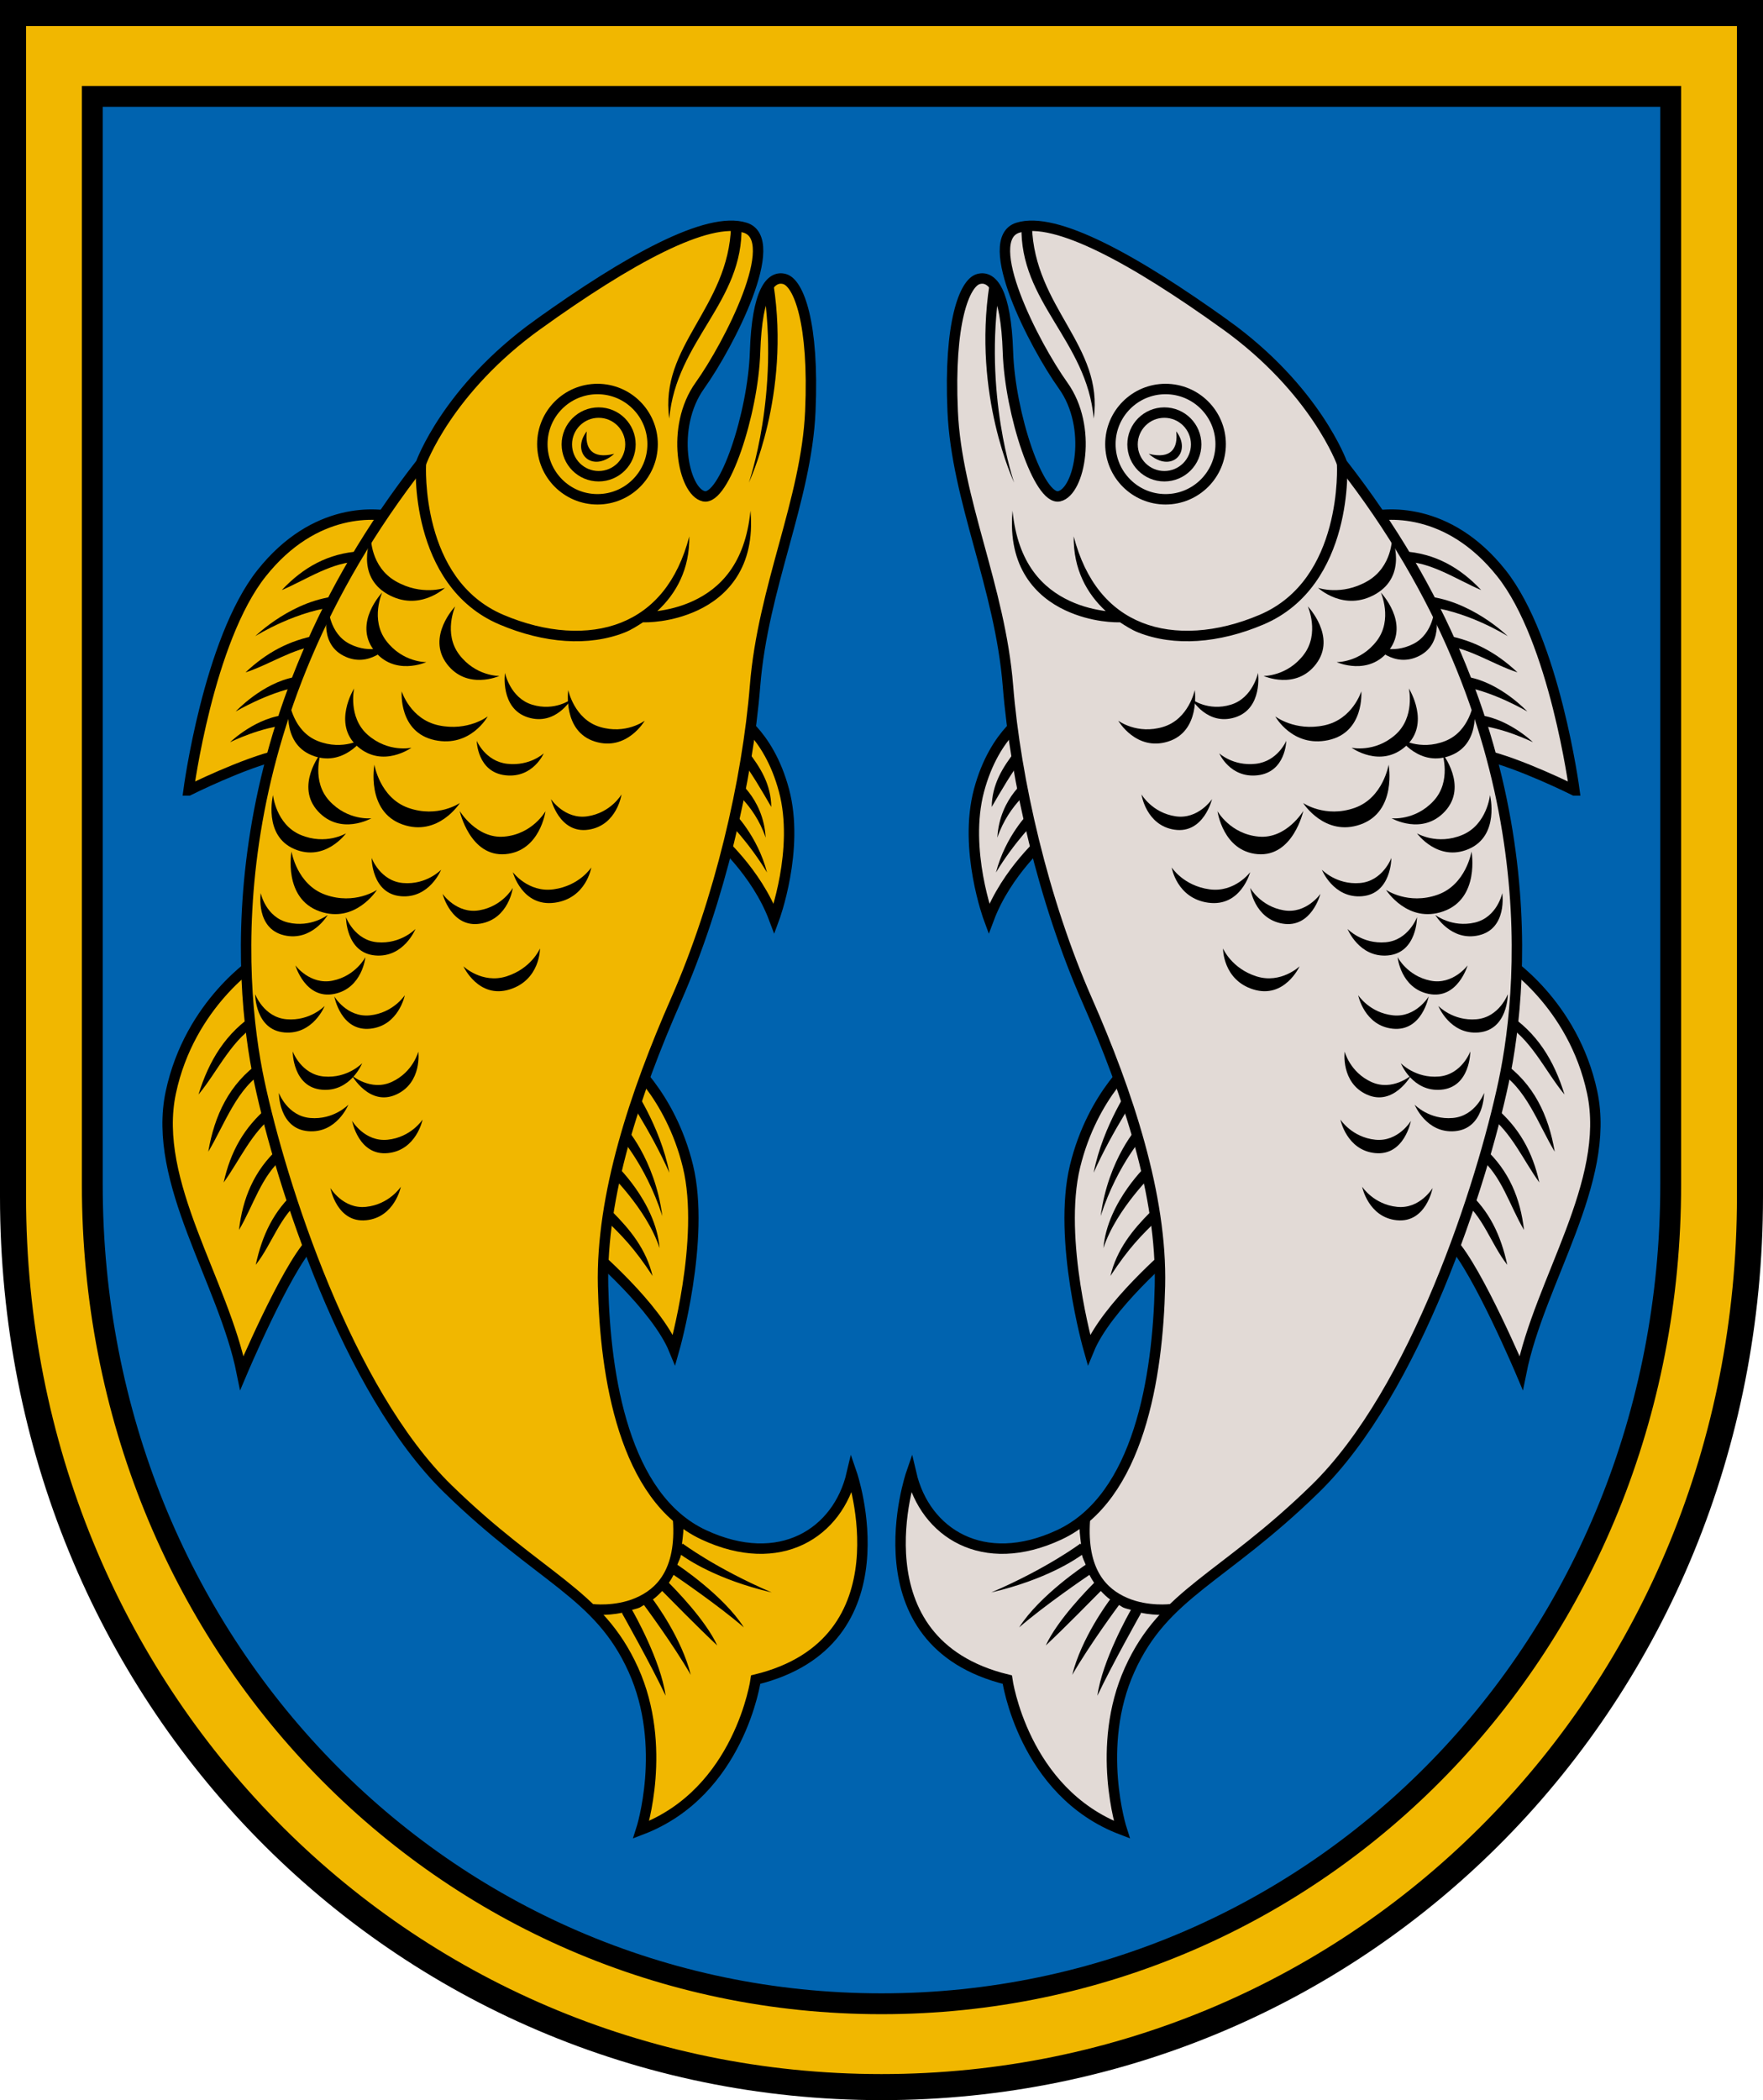
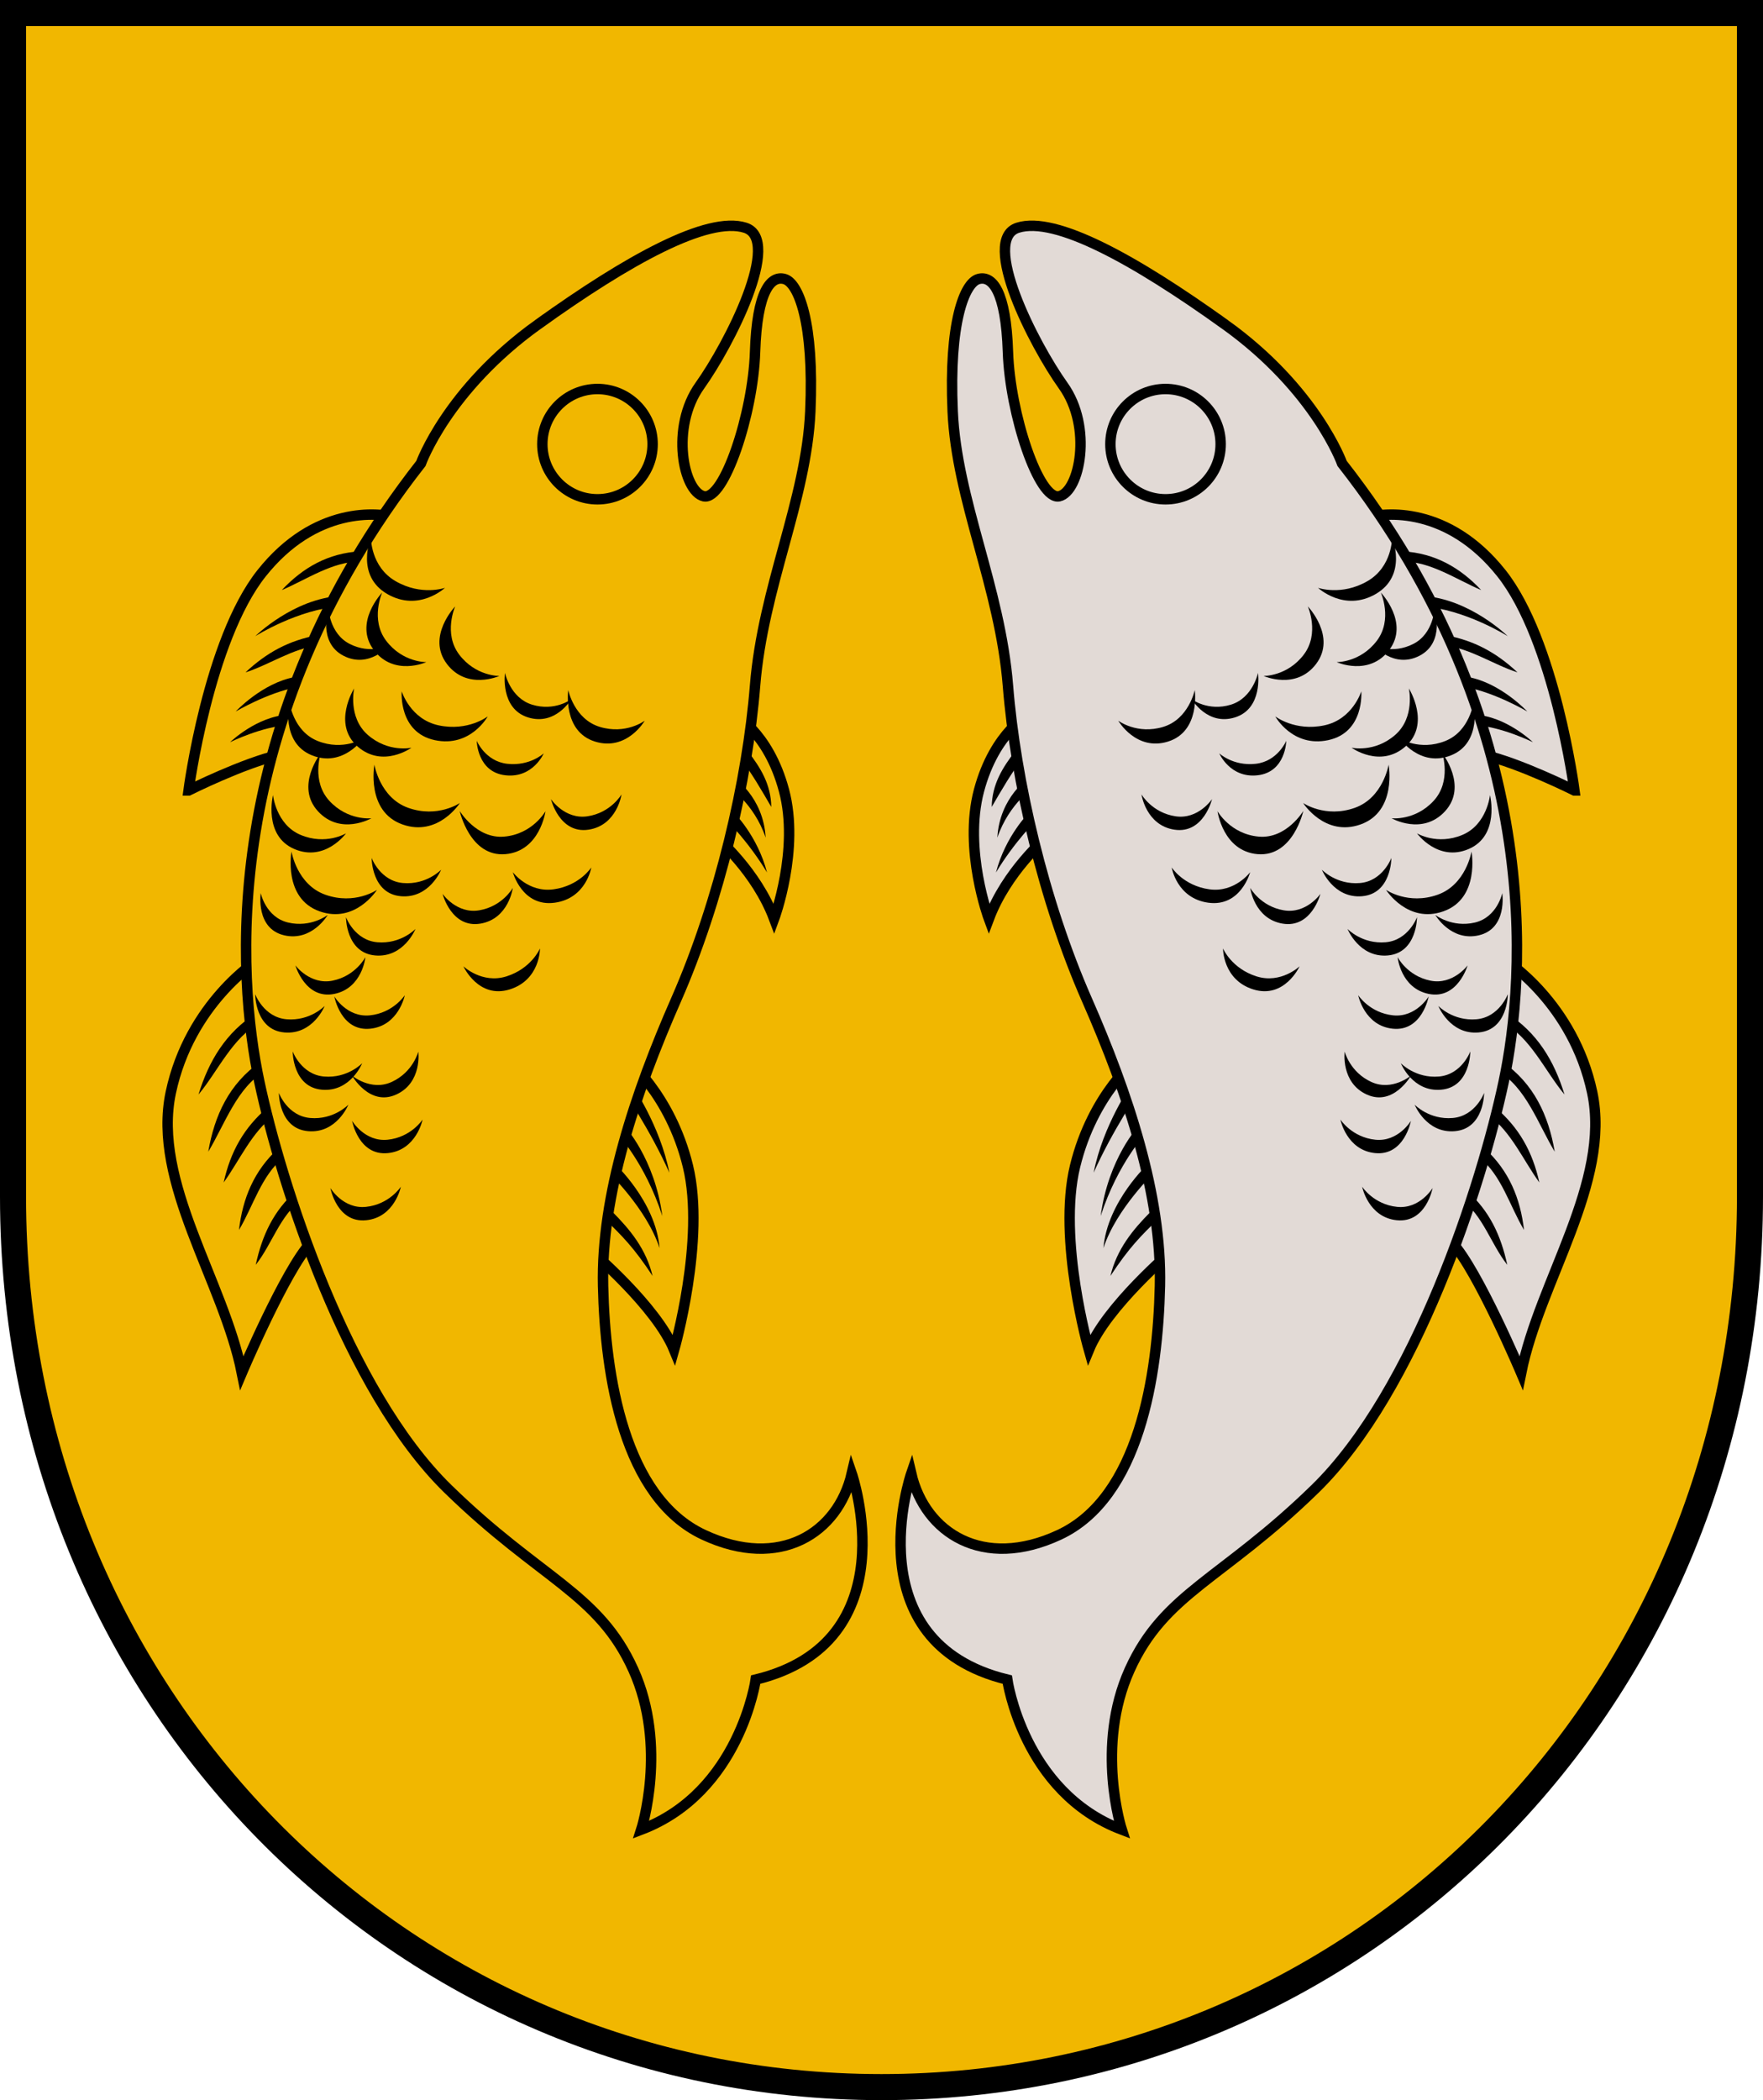
<svg xmlns="http://www.w3.org/2000/svg" xmlns:ns1="http://www.inkscape.org/namespaces/inkscape" xmlns:ns2="http://sodipodi.sourceforge.net/DTD/sodipodi-0.dtd" xmlns:xlink="http://www.w3.org/1999/xlink" width="338.34" height="402.922" id="svg2" version="1.1" ns1:version="0.48.5 r10040" ns2:docname="Riebiņu novads.svg">
  <defs id="defs4" />
  <ns2:namedview id="base" pagecolor="#f6f3f1" bordercolor="#666666" borderopacity="1.0" ns1:pageopacity="0" ns1:pageshadow="2" ns1:zoom="1.4" ns1:cx="154.70833" ns1:cy="225.90591" ns1:document-units="px" ns1:current-layer="layer1" showgrid="false" showborder="true" ns1:window-width="1920" ns1:window-height="1017" ns1:window-x="-8" ns1:window-y="-8" ns1:window-maximized="1" ns1:snap-center="true" fit-margin-top="0" fit-margin-left="0" fit-margin-right="0" fit-margin-bottom="0" ns1:snap-global="false" ns1:showpageshadow="false" />
  <g ns1:label="Layer 1" ns1:groupmode="layer" id="layer1" transform="translate(-571.187,-78.445)">
    <path ns2:nodetypes="cszscc" ns1:connector-curvature="0" id="path3765" d="m 573.687,80.945 c 0,0 0,130.985 0,227.055 0,96.07 74.375,170.866 166.67,170.866 92.295,0 166.67,-74.797 166.67,-170.866 0,-96.07 0,-227.055 0,-227.055 z" style="color:#000000;fill:#f1b700;fill-opacity:1;stroke:#000000;stroke-width:5;stroke-linecap:butt;stroke-linejoin:miter;stroke-miterlimit:4;stroke-opacity:1;stroke-dasharray:none;stroke-dashoffset:0;marker:none;visibility:visible;display:inline;overflow:visible;enable-background:accumulate" />
-     <path style="color:#000000;fill:#0063af;fill-opacity:1;stroke:#000000;stroke-width:4;stroke-linecap:butt;stroke-linejoin:miter;stroke-miterlimit:4;stroke-opacity:1;stroke-dasharray:none;stroke-dashoffset:0;marker:none;visibility:visible;display:inline;overflow:visible;enable-background:accumulate" d="m 891.814,96.934 c 0,0 0,120.459 0,208.808 0,88.349 -67.586,157.135 -151.457,157.135 -83.87,0 -151.457,-68.786 -151.457,-157.135 0,-88.349 0,-208.808 0,-208.808 z" id="path3992" ns1:connector-curvature="0" ns2:nodetypes="cszscc" />
    <g id="g4142">
      <path ns2:nodetypes="ccsscczcsc" ns1:connector-curvature="0" id="path4134" d="m 607.373,230.097 c 0,0 10.607,-5.303 17.425,-6.819 0,0 26.517,-44.32 22.728,-45.457 -3.788,-1.136 -15.91,-2.273 -26.138,10.607 -10.228,12.879 -14.016,41.669 -14.016,41.669 z m 13.258,32.577 c 0,0 -13.023,8.206 -16.668,25.38 -3.645,17.174 10.129,36.214 13.637,53.791 0,0 8.334,-19.698 13.258,-25.001 4.925,-5.303 -10.228,-54.169 -10.228,-54.169 z M 684.65,318.485 c 0,0 12.501,10.607 15.91,18.94 0,0 6.061,-21.213 2.652,-35.229 -3.409,-14.016 -12.122,-20.834 -12.122,-20.834 z m 24.117,-79.297 c 0,0 7.576,6.44 10.985,15.531 0,0 4.924,-13.258 1.894,-24.622 -3.03,-11.364 -9.849,-14.773 -9.849,-14.773 z" style="color:#000000;fill:#f1b700;fill-opacity:1;stroke:#000000;stroke-width:2;stroke-linecap:butt;stroke-linejoin:miter;stroke-miterlimit:4;stroke-opacity:1;stroke-dasharray:none;stroke-dashoffset:0;marker:none;visibility:visible;display:inline;overflow:visible;enable-background:accumulate" />
      <path ns2:nodetypes="ccccccccccccccccccccccccccccccccccccccccccccccccccccccccccccccccccccc" ns1:connector-curvature="0" id="path4136" d="m 640.237,186.216 0.062,-2 c -6.11,0.367 -10.922,3.071 -15.031,7.438 4.747,-2.018 9.828,-5.538 14.969,-5.438 z m -3.656,8.562 -0.125,-2 c -9.01,0.563 -16.281,7.719 -16.281,7.719 0,0 8.274,-5.21 16.406,-5.719 z m -4.25,7.5 -0.188,-1.969 c -5.502,1.001 -9.793,3.34 -13.844,7.141 4.69,-1.519 9.061,-4.615 14.031,-5.172 z m -4.219,8.031 -0.344,-1.969 c -6.273,1.141 -11.344,6.609 -11.344,6.609 0,0 6.175,-3.638 11.688,-4.641 z m -1.469,7.25 -0.094,-2 -5e-5,0 c -6.068,0.289 -11.203,5.281 -11.203,5.281 0,0 6.115,-3.034 11.297,-3.281 z m 88.031,4.969 -1.656,1.094 c 2.282,2.856 4.408,6.594 6.188,9.641 -0.063,-4.33 -2.058,-7.538 -4.531,-10.734 z m -2.688,5.062 -1.094,1.688 c 0,0 4.987,3.243 7.234,9.875 -0.431,-7.833 -6.141,-11.562 -6.141,-11.562 z m -0.375,6.281 -1.438,1.438 c 0.536,0.536 4.688,4.682 8.219,10.531 -1.826,-7.007 -6.245,-11.433 -6.781,-11.969 z m -90.375,40.719 -0.875,-1.781 c -5.837,3.752 -9.083,9.12 -11.078,15.625 3.76,-4.512 6.595,-11.121 11.953,-13.844 z m 0.844,9.375 -0.938,-1.781 c -5.961,4.159 -8.799,10.246 -9.984,17.219 3.117,-5.155 5.564,-12.479 10.922,-15.438 z m 70.344,2.562 -1.625,1.125 c 0,0 5.258,7.72 8.844,15.781 -1.772,-9.082 -7.219,-16.906 -7.219,-16.906 z m -68.625,5.938 -1.156,-1.625 c -4.647,3.906 -7.25,8.625 -8.531,14.469 3.076,-4.259 5.423,-9.746 9.688,-12.844 z m 67.188,1.969 -1.438,1.375 c 0,0 5.426,5.69 8.75,15.938 -1.498,-11.181 -7.312,-17.312 -7.312,-17.312 z m -65.312,6.062 -1.188,-1.625 c -4.56,4.247 -6.722,9.442 -7.438,15.547 2.724,-4.542 4.364,-10.637 8.625,-13.922 z m 63.406,1.125 -1.375,1.469 c 0,0 7.58,7.18 10.062,14.812 -0.732,-8.975 -8.688,-16.281 -8.688,-16.281 z m -59.938,6.906 -1.125,-1.625 c -4.36,3.877 -6.525,8.555 -7.75,14.203 3.117,-3.935 4.675,-9.536 8.875,-12.578 z m 58.094,3.781 c 3.323,3.228 5.617,5.499 9.188,10.938 -1.227,-5.117 -4.274,-8.864 -7.75,-12.344 z" style="font-size:medium;font-style:normal;font-variant:normal;font-weight:normal;font-stretch:normal;text-indent:0;text-align:start;text-decoration:none;line-height:normal;letter-spacing:normal;word-spacing:normal;text-transform:none;direction:ltr;block-progression:tb;writing-mode:lr-tb;text-anchor:start;baseline-shift:baseline;color:#000000;fill:#000000;fill-opacity:1;stroke:none;stroke-width:2;marker:none;visibility:visible;display:inline;overflow:visible;enable-background:accumulate;font-family:Sans;-inkscape-font-specification:Sans" />
      <path ns2:nodetypes="sssssssssssccczszcs" ns1:connector-curvature="0" id="path3994" d="m 674.422,140.698 c 17.425,-12.501 32.577,-20.834 39.775,-18.562 7.197,2.273 -3.03,22.35 -8.713,30.305 -5.682,7.955 -3.167,20.308 0.758,21.213 3.925,0.906 9.47,-15.91 9.849,-27.653 0.379,-11.743 3.03,-14.773 5.682,-14.016 2.652,0.758 5.682,8.334 4.924,25.38 -0.758,17.046 -9.091,33.714 -10.607,52.654 -1.451,18.141 -6.819,41.29 -15.152,60.23 -7.929,18.02 -14.418,37.638 -14.016,54.927 0.402,17.289 4.002,40.588 19.319,47.73 14.637,6.824 25.759,-0.379 28.411,-11.743 0,0 11.112,32.325 -18.435,39.522 0,0 -3.03,21.592 -21.971,28.789 0,0 5.143,-15.94 -1.515,-30.683 -6.658,-14.743 -17.775,-17.312 -35.608,-34.72 -19.266,-18.807 -31.958,-58.279 -36.17,-78.094 -4.213,-19.815 -8.042,-68.708 31.011,-118.616 0,0 5.033,-14.163 22.458,-26.664 z" style="color:#000000;fill:#f1b700;fill-opacity:1;stroke:#000000;stroke-width:2;stroke-linecap:butt;stroke-linejoin:miter;stroke-miterlimit:4;stroke-opacity:1;stroke-dasharray:none;stroke-dashoffset:0;marker:none;visibility:visible;display:inline;overflow:visible;enable-background:accumulate" />
-       <path ns2:nodetypes="ccccsccsccssscccssscscsccccccccccccccccccsccccccc" ns1:connector-curvature="0" id="path3998" d="m 711.487,121.81 c -0.466,15.692 -13.81,22.968 -11.857,36.938 1.318,-14.979 14.307,-22.35 13.857,-37.062 z m 8.156,11.281 -1.969,0.312 c 3.173,20.622 -2.772,37.623 -2.772,37.623 0,0 7.997,-16.771 4.741,-37.935 z m -15.375,60.625 c -2.528,1.184 -5.044,1.72 -6.938,1.969 3.6,-3.328 6.221,-7.991 6.141,-14.328 -2.269,8.669 -6.843,14.057 -13.109,16.547 -6.266,2.49 -14.346,1.996 -22.562,-1.5 -8.042,-3.422 -11.723,-10.531 -13.438,-16.938 -1.715,-6.406 -1.406,-11.969 -1.406,-11.969 l -1.969,-0.094 0,-5e-5 c 0,0 -0.368,5.816 1.438,12.562 1.806,6.746 5.832,14.553 14.594,18.281 8.588,3.654 17.198,4.271 24.094,1.531 1.243,-0.494 2.355,-1.223 3.469,-1.938 0.631,0.014 5.376,0.102 10.531,-2.312 5.506,-2.579 11.094,-8.157 10.094,-19.094 -1,10.276 -5.931,14.936 -10.938,17.281 z m -11.781,193.594 c 0.484,-0.153 0.95,-0.23 1.438,-0.438 0.286,-0.122 0.56,-0.355 0.844,-0.5 0.22,0.296 5.521,7.427 8.984,13.406 -1.736,-7.019 -6.865,-13.933 -7.266,-14.469 0.637,-0.457 1.206,-1.021 1.781,-1.625 1.263,1.281 6.975,7.1 10.562,10.453 -2.238,-4.899 -8.179,-10.908 -9.281,-12.016 0.328,-0.476 0.625,-0.982 0.906,-1.531 0.77,0.522 8.553,5.817 13.484,10.078 -3.924,-6.158 -12.607,-11.911 -12.766,-12.016 0.23,-0.65 0.558,-1.17 0.719,-1.906 1.106,0.79 6.747,4.718 17.391,7.219 -10.786,-4.642 -17.078,-9.375 -17.078,-9.375 l -0.156,0.188 c 0.185,-1.499 0.407,-2.982 0.281,-4.812 l 0,5e-5 -2,0.156 c 0.649,9.476 -3.171,13.194 -7.188,14.906 -4.017,1.713 -8.281,1.156 -8.281,1.156 l -0.25,2 c 0,0 2.736,0.353 6.094,-0.344 l -0.156,0.094 c 0,0 5.604,9.947 8.375,15.844 -0.921,-6.76 -6.117,-15.905 -6.438,-16.469 z" style="font-size:medium;font-style:normal;font-variant:normal;font-weight:normal;font-stretch:normal;text-indent:0;text-align:start;text-decoration:none;line-height:normal;letter-spacing:normal;word-spacing:normal;text-transform:none;direction:ltr;block-progression:tb;writing-mode:lr-tb;text-anchor:start;baseline-shift:baseline;color:#000000;fill:#000000;fill-opacity:1;stroke:none;stroke-width:2;marker:none;visibility:visible;display:inline;overflow:visible;enable-background:accumulate;font-family:Sans;-inkscape-font-specification:Sans" />
      <g id="g4004">
        <path style="font-size:medium;font-style:normal;font-variant:normal;font-weight:normal;font-stretch:normal;text-indent:0;text-align:start;text-decoration:none;line-height:normal;letter-spacing:normal;word-spacing:normal;text-transform:none;direction:ltr;block-progression:tb;writing-mode:lr-tb;text-anchor:start;baseline-shift:baseline;color:#000000;fill:#000000;fill-opacity:1;stroke:none;stroke-width:2;marker:none;visibility:visible;display:inline;overflow:visible;enable-background:accumulate;font-family:Sans;-inkscape-font-specification:Sans" d="m 668.188,227.189 c 5.29,0.588 7.346,-4.208 7.346,-4.208 0,0 -2.641,2.487 -6.993,2.003 -4.219,-0.469 -5.866,-4.41 -5.866,-4.41 0,0 0.09,6.011 5.513,6.614 z" id="path4000" ns1:connector-curvature="0" ns2:nodetypes="scscs" />
        <use height="484.289" width="424.054" transform="matrix(1.308,0.129,-0.129,1.308,-190.045,-162.911)" id="use4007" xlink:href="#path4000" y="0" x="0" />
        <use x="0" y="0" xlink:href="#path4000" id="use4009" transform="matrix(1.02,0.181,-0.178,1.141,31.436,-164.074)" width="424.054" height="484.289" />
        <use height="484.289" width="424.054" transform="matrix(1.18,0.21,-0.205,1.319,-56.499,-219.257)" id="use4011" xlink:href="#path4000" y="0" x="0" />
        <use x="0" y="0" xlink:href="#path4000" id="use4013" transform="matrix(0.835,0.86,-0.938,0.951,312.109,-584.883)" width="424.054" height="484.289" />
        <use height="484.289" width="424.054" transform="matrix(0.835,0.86,-0.938,0.951,298.094,-587.535)" id="use4015" xlink:href="#path4000" y="0" x="0" />
        <use x="0" y="0" xlink:href="#path4000" id="use4017" transform="matrix(1.204,0.527,-0.527,1.204,-39.248,-433.254)" width="424.054" height="484.289" />
        <use height="484.289" width="424.054" transform="matrix(0.974,0.354,-0.371,1.093,70.609,-280.585)" id="use4019" xlink:href="#path4000" y="0" x="0" />
        <use height="484.289" width="424.054" transform="matrix(0.992,0.674,-0.726,1.121,141.909,-483.373)" id="use4021" xlink:href="#path4000" y="0" x="0" />
        <use x="0" y="0" xlink:href="#path4000" id="use4023" transform="matrix(1.331,0.293,-0.294,1.49,-174.137,-297.669)" width="424.054" height="484.289" />
        <use height="484.289" width="424.054" transform="matrix(1.223,-0.273,0.308,1.481,-218.985,88.267)" id="use4025" xlink:href="#path4000" y="0" x="0" />
        <use height="484.289" width="424.054" transform="matrix(1.006,-0.28,0.252,1.119,-45.313,170.49)" id="use4027" xlink:href="#path4000" y="0" x="0" />
        <use x="0" y="0" xlink:href="#path4000" id="use4029" transform="matrix(1.119,-0.28,0.28,1.119,-133.692,184.505)" width="424.054" height="484.289" />
        <use height="484.289" width="424.054" transform="matrix(1.056,-0.464,0.464,1.056,-142.01,338.396)" id="use4031" xlink:href="#path4000" y="0" x="0" />
        <use x="0" y="0" xlink:href="#path4000" id="use4033" transform="matrix(0.998,-0.297,0.267,1.11,-64.12,201.918)" width="424.054" height="484.289" />
        <use height="484.289" width="424.054" transform="matrix(1.041,-0.038,-0.019,1.142,-43.148,16.331)" id="use4035" xlink:href="#path4000" y="0" x="0" />
        <use x="0" y="0" xlink:href="#path4000" id="use4037" transform="matrix(1.16,0.303,-0.309,1.299,-73.822,-274.212)" width="424.054" height="484.289" />
        <use height="484.289" width="424.054" transform="matrix(0.914,0.776,-0.842,1.036,212.78,-519.788)" id="use4039" xlink:href="#path4000" y="0" x="0" />
        <use x="0" y="0" xlink:href="#path4000" id="use4041" transform="matrix(1.153,0.329,-0.338,1.292,-65.931,-272.015)" width="424.054" height="484.289" />
        <use height="484.289" width="424.054" transform="matrix(1.331,0.293,-0.294,1.49,-190.046,-281.002)" id="use4043" xlink:href="#path4000" y="0" x="0" />
        <use x="0" y="0" xlink:href="#path4000" id="use4045" transform="matrix(1.041,-0.038,-0.019,1.142,-48.072,27.695)" width="424.054" height="484.289" />
        <use height="484.289" width="424.054" transform="matrix(1.035,0.114,-0.185,1.127,-23.84,-74.332)" id="use4047" xlink:href="#path4000" y="0" x="0" />
        <use height="484.289" width="424.054" transform="matrix(0.988,-0.329,0.303,1.101,-93.68,238.833)" id="use4049" xlink:href="#path4000" y="0" x="0" />
        <use height="484.289" width="424.054" transform="matrix(1.041,-0.038,-0.019,1.142,-65.498,42.469)" id="use4051" xlink:href="#path4000" y="0" x="0" />
        <use x="0" y="0" xlink:href="#path4000" id="use4053" transform="matrix(1.016,-0.23,0.192,1.126,-80.279,173.677)" width="424.054" height="484.289" />
        <use height="484.289" width="424.054" transform="matrix(0.888,-0.545,0.545,1.004,-69.932,424.497)" id="use4055" xlink:href="#path4000" y="0" x="0" />
        <use x="0" y="0" xlink:href="#path4000" id="use4070" transform="matrix(1.041,-0.038,-0.019,1.142,-58.3,53.454)" width="424.054" height="484.289" />
        <use height="484.289" width="424.054" transform="matrix(1.041,-0.038,-0.019,1.142,-60.952,61.409)" id="use4072" xlink:href="#path4000" y="0" x="0" />
        <use height="484.289" width="424.054" transform="matrix(1.016,-0.23,0.192,1.126,-76.87,197.542)" id="use4074" xlink:href="#path4000" y="0" x="0" />
        <use x="0" y="0" xlink:href="#path4000" id="use4076" transform="matrix(1.016,-0.23,0.192,1.126,-81.037,210.422)" width="424.054" height="484.289" />
      </g>
      <path ns2:type="arc" style="color:#000000;fill:none;stroke:#000000;stroke-width:2;stroke-linecap:square;stroke-linejoin:miter;stroke-miterlimit:4;stroke-opacity:1;stroke-dasharray:none;stroke-dashoffset:0;marker:none;visibility:visible;display:inline;overflow:visible;enable-background:accumulate" id="path4115" ns2:cx="638.61609" ns2:cy="140.40501" ns2:rx="10.580358" ns2:ry="10.580358" d="m 649.196,140.405 c 0,5.843 -4.737,10.58 -10.58,10.58 -5.843,0 -10.58,-4.737 -10.58,-10.58 0,-5.843 4.737,-10.58 10.58,-10.58 5.843,0 10.58,4.737 10.58,10.58 z" transform="translate(47.232,23.252)" />
-       <path transform="matrix(0.577,0,0,0.577,317.593,82.693)" d="m 649.196,140.405 c 0,5.843 -4.737,10.58 -10.58,10.58 -5.843,0 -10.58,-4.737 -10.58,-10.58 0,-5.843 4.737,-10.58 10.58,-10.58 5.843,0 10.58,4.737 10.58,10.58 z" ns2:ry="10.580358" ns2:rx="10.580358" ns2:cy="140.40501" ns2:cx="638.61609" id="path4117" style="color:#000000;fill:none;stroke:#000000;stroke-width:3.468;stroke-linecap:square;stroke-linejoin:miter;stroke-miterlimit:4;stroke-opacity:1;stroke-dasharray:none;stroke-dashoffset:0;marker:none;visibility:visible;display:inline;overflow:visible;enable-background:accumulate" ns2:type="arc" />
-       <path style="font-size:medium;font-style:normal;font-variant:normal;font-weight:normal;font-stretch:normal;text-indent:0;text-align:start;text-decoration:none;line-height:normal;letter-spacing:normal;word-spacing:normal;text-transform:none;direction:ltr;block-progression:tb;writing-mode:lr-tb;text-anchor:start;baseline-shift:baseline;color:#000000;fill:#000000;fill-opacity:1;stroke:none;stroke-width:7.543;marker:none;visibility:visible;display:inline;overflow:visible;enable-background:accumulate;font-family:Sans;-inkscape-font-specification:Sans" d="m 683.799,161.195 c -3.086,3.984 0.908,8.159 5.271,4.32 -4.302,1.079 -5.66,-1.063 -5.271,-4.32 z" id="path4119" ns1:connector-curvature="0" ns2:nodetypes="ccc" />
    </g>
    <g id="g4236" transform="matrix(-1,0,0,1,1480.714,0)">
      <path style="color:#000000;fill:#e2dad6;fill-opacity:1;stroke:#000000;stroke-width:2;stroke-linecap:butt;stroke-linejoin:miter;stroke-miterlimit:4;stroke-opacity:1;stroke-dasharray:none;stroke-dashoffset:0;marker:none;visibility:visible;display:inline;overflow:visible;enable-background:accumulate" d="m 607.373,230.097 c 0,0 10.607,-5.303 17.425,-6.819 0,0 26.517,-44.32 22.728,-45.457 -3.788,-1.136 -15.91,-2.273 -26.138,10.607 -10.228,12.879 -14.016,41.669 -14.016,41.669 z m 13.258,32.577 c 0,0 -13.023,8.206 -16.668,25.38 -3.645,17.174 10.129,36.214 13.637,53.791 0,0 8.334,-19.698 13.258,-25.001 4.925,-5.303 -10.228,-54.169 -10.228,-54.169 z M 684.65,318.485 c 0,0 12.501,10.607 15.91,18.94 0,0 6.061,-21.213 2.652,-35.229 -3.409,-14.016 -12.122,-20.834 -12.122,-20.834 z m 24.117,-79.297 c 0,0 7.576,6.44 10.985,15.531 0,0 4.924,-13.258 1.894,-24.622 -3.03,-11.364 -9.849,-14.773 -9.849,-14.773 z" id="path4244" ns1:connector-curvature="0" ns2:nodetypes="ccsscczcsc" />
      <use id="use4224" xlink:href="#path4136" y="0" x="0" width="424.054" height="484.289" />
      <path style="color:#000000;fill:#e2dad6;fill-opacity:1;stroke:#000000;stroke-width:2;stroke-linecap:butt;stroke-linejoin:miter;stroke-miterlimit:4;stroke-opacity:1;stroke-dasharray:none;stroke-dashoffset:0;marker:none;visibility:visible;display:inline;overflow:visible;enable-background:accumulate" d="m 674.422,140.698 c 17.425,-12.501 32.577,-20.834 39.775,-18.562 7.197,2.273 -3.03,22.35 -8.713,30.305 -5.682,7.955 -3.167,20.308 0.758,21.213 3.925,0.906 9.47,-15.91 9.849,-27.653 0.379,-11.743 3.03,-14.773 5.682,-14.016 2.652,0.758 5.682,8.334 4.924,25.38 -0.758,17.046 -9.091,33.714 -10.607,52.654 -1.451,18.141 -6.819,41.29 -15.152,60.23 -7.929,18.02 -14.418,37.638 -14.016,54.927 0.402,17.289 4.002,40.588 19.319,47.73 14.637,6.824 25.759,-0.379 28.411,-11.743 0,0 11.112,32.325 -18.435,39.522 0,0 -3.03,21.592 -21.971,28.789 0,0 5.143,-15.94 -1.515,-30.683 -6.658,-14.743 -17.775,-17.312 -35.608,-34.72 -19.266,-18.807 -31.958,-58.279 -36.17,-78.094 -4.213,-19.815 -8.042,-68.708 31.011,-118.616 0,0 5.033,-14.163 22.458,-26.664 z" id="path4246" ns1:connector-curvature="0" ns2:nodetypes="sssssssssssccczszcs" />
      <use id="use4226" xlink:href="#path3998" y="0" x="0" width="424.054" height="484.289" />
      <use id="use4228" xlink:href="#g4004" y="0" x="0" width="424.054" height="484.289" />
      <use id="use4230" xlink:href="#path4115" y="0" x="0" width="424.054" height="484.289" />
      <use id="use4232" xlink:href="#path4117" y="0" x="0" width="424.054" height="484.289" />
      <use id="use4234" xlink:href="#path4119" y="0" x="0" width="424.054" height="484.289" />
    </g>
  </g>
</svg>